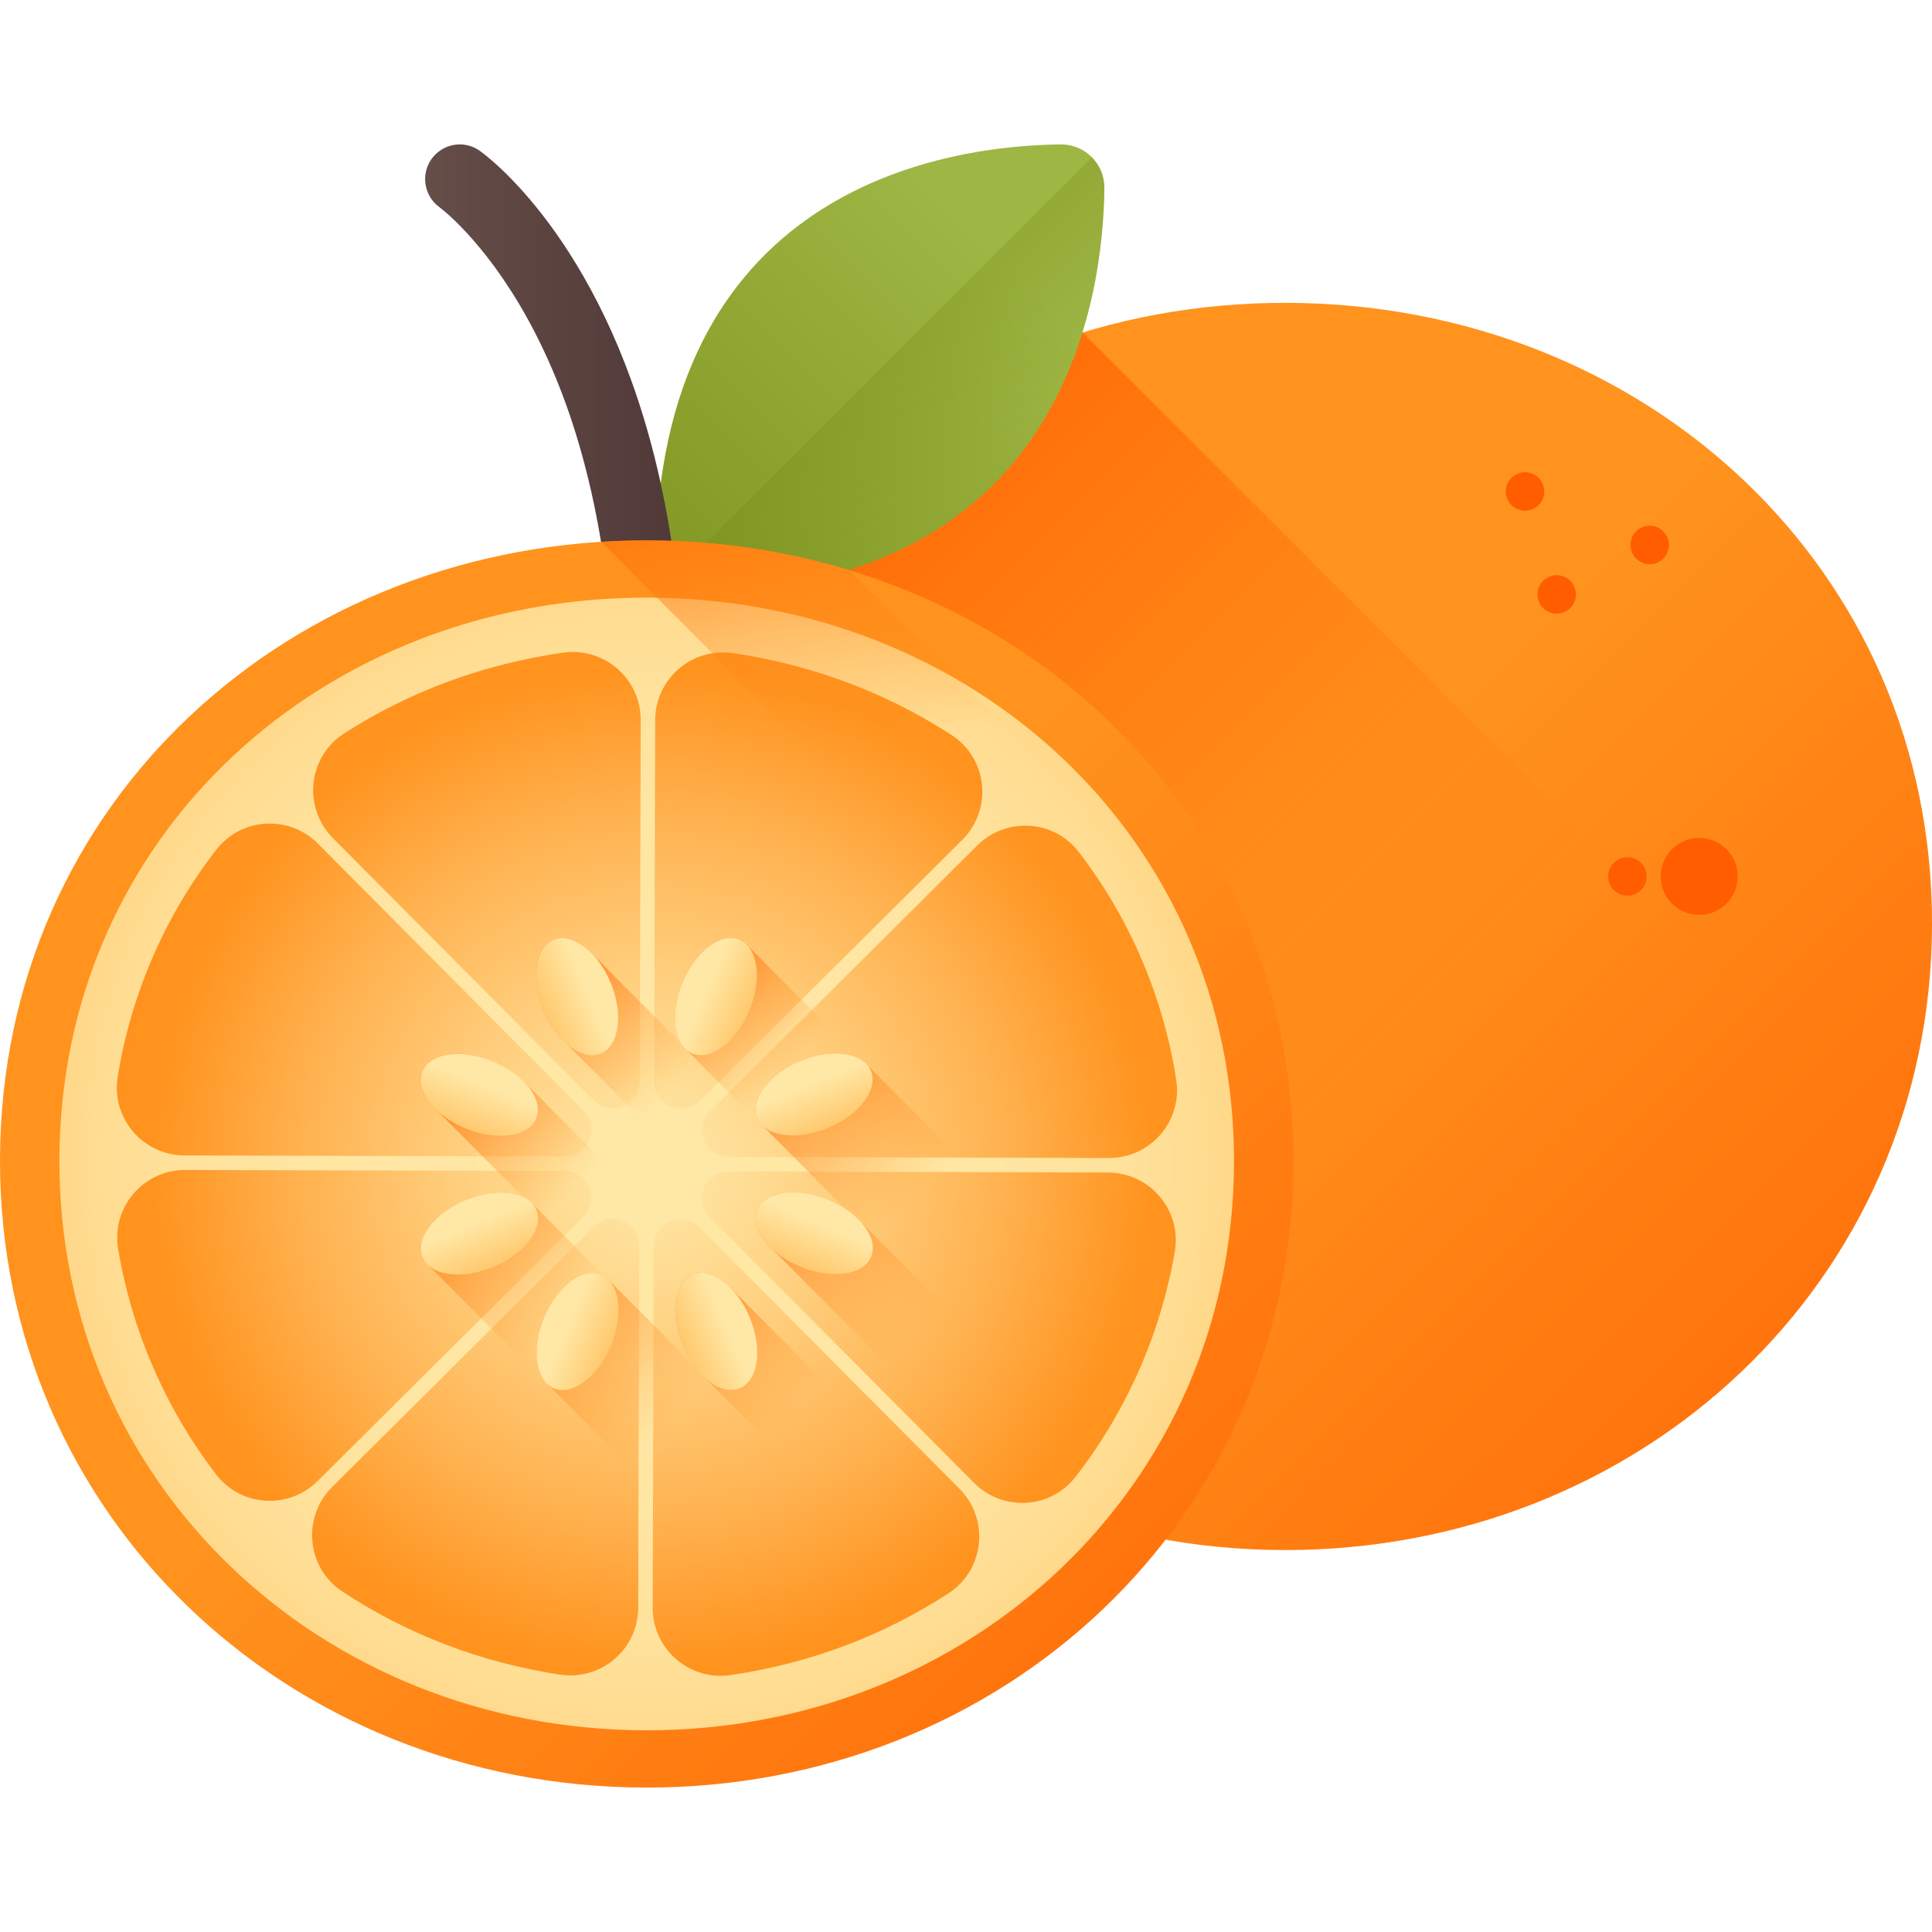
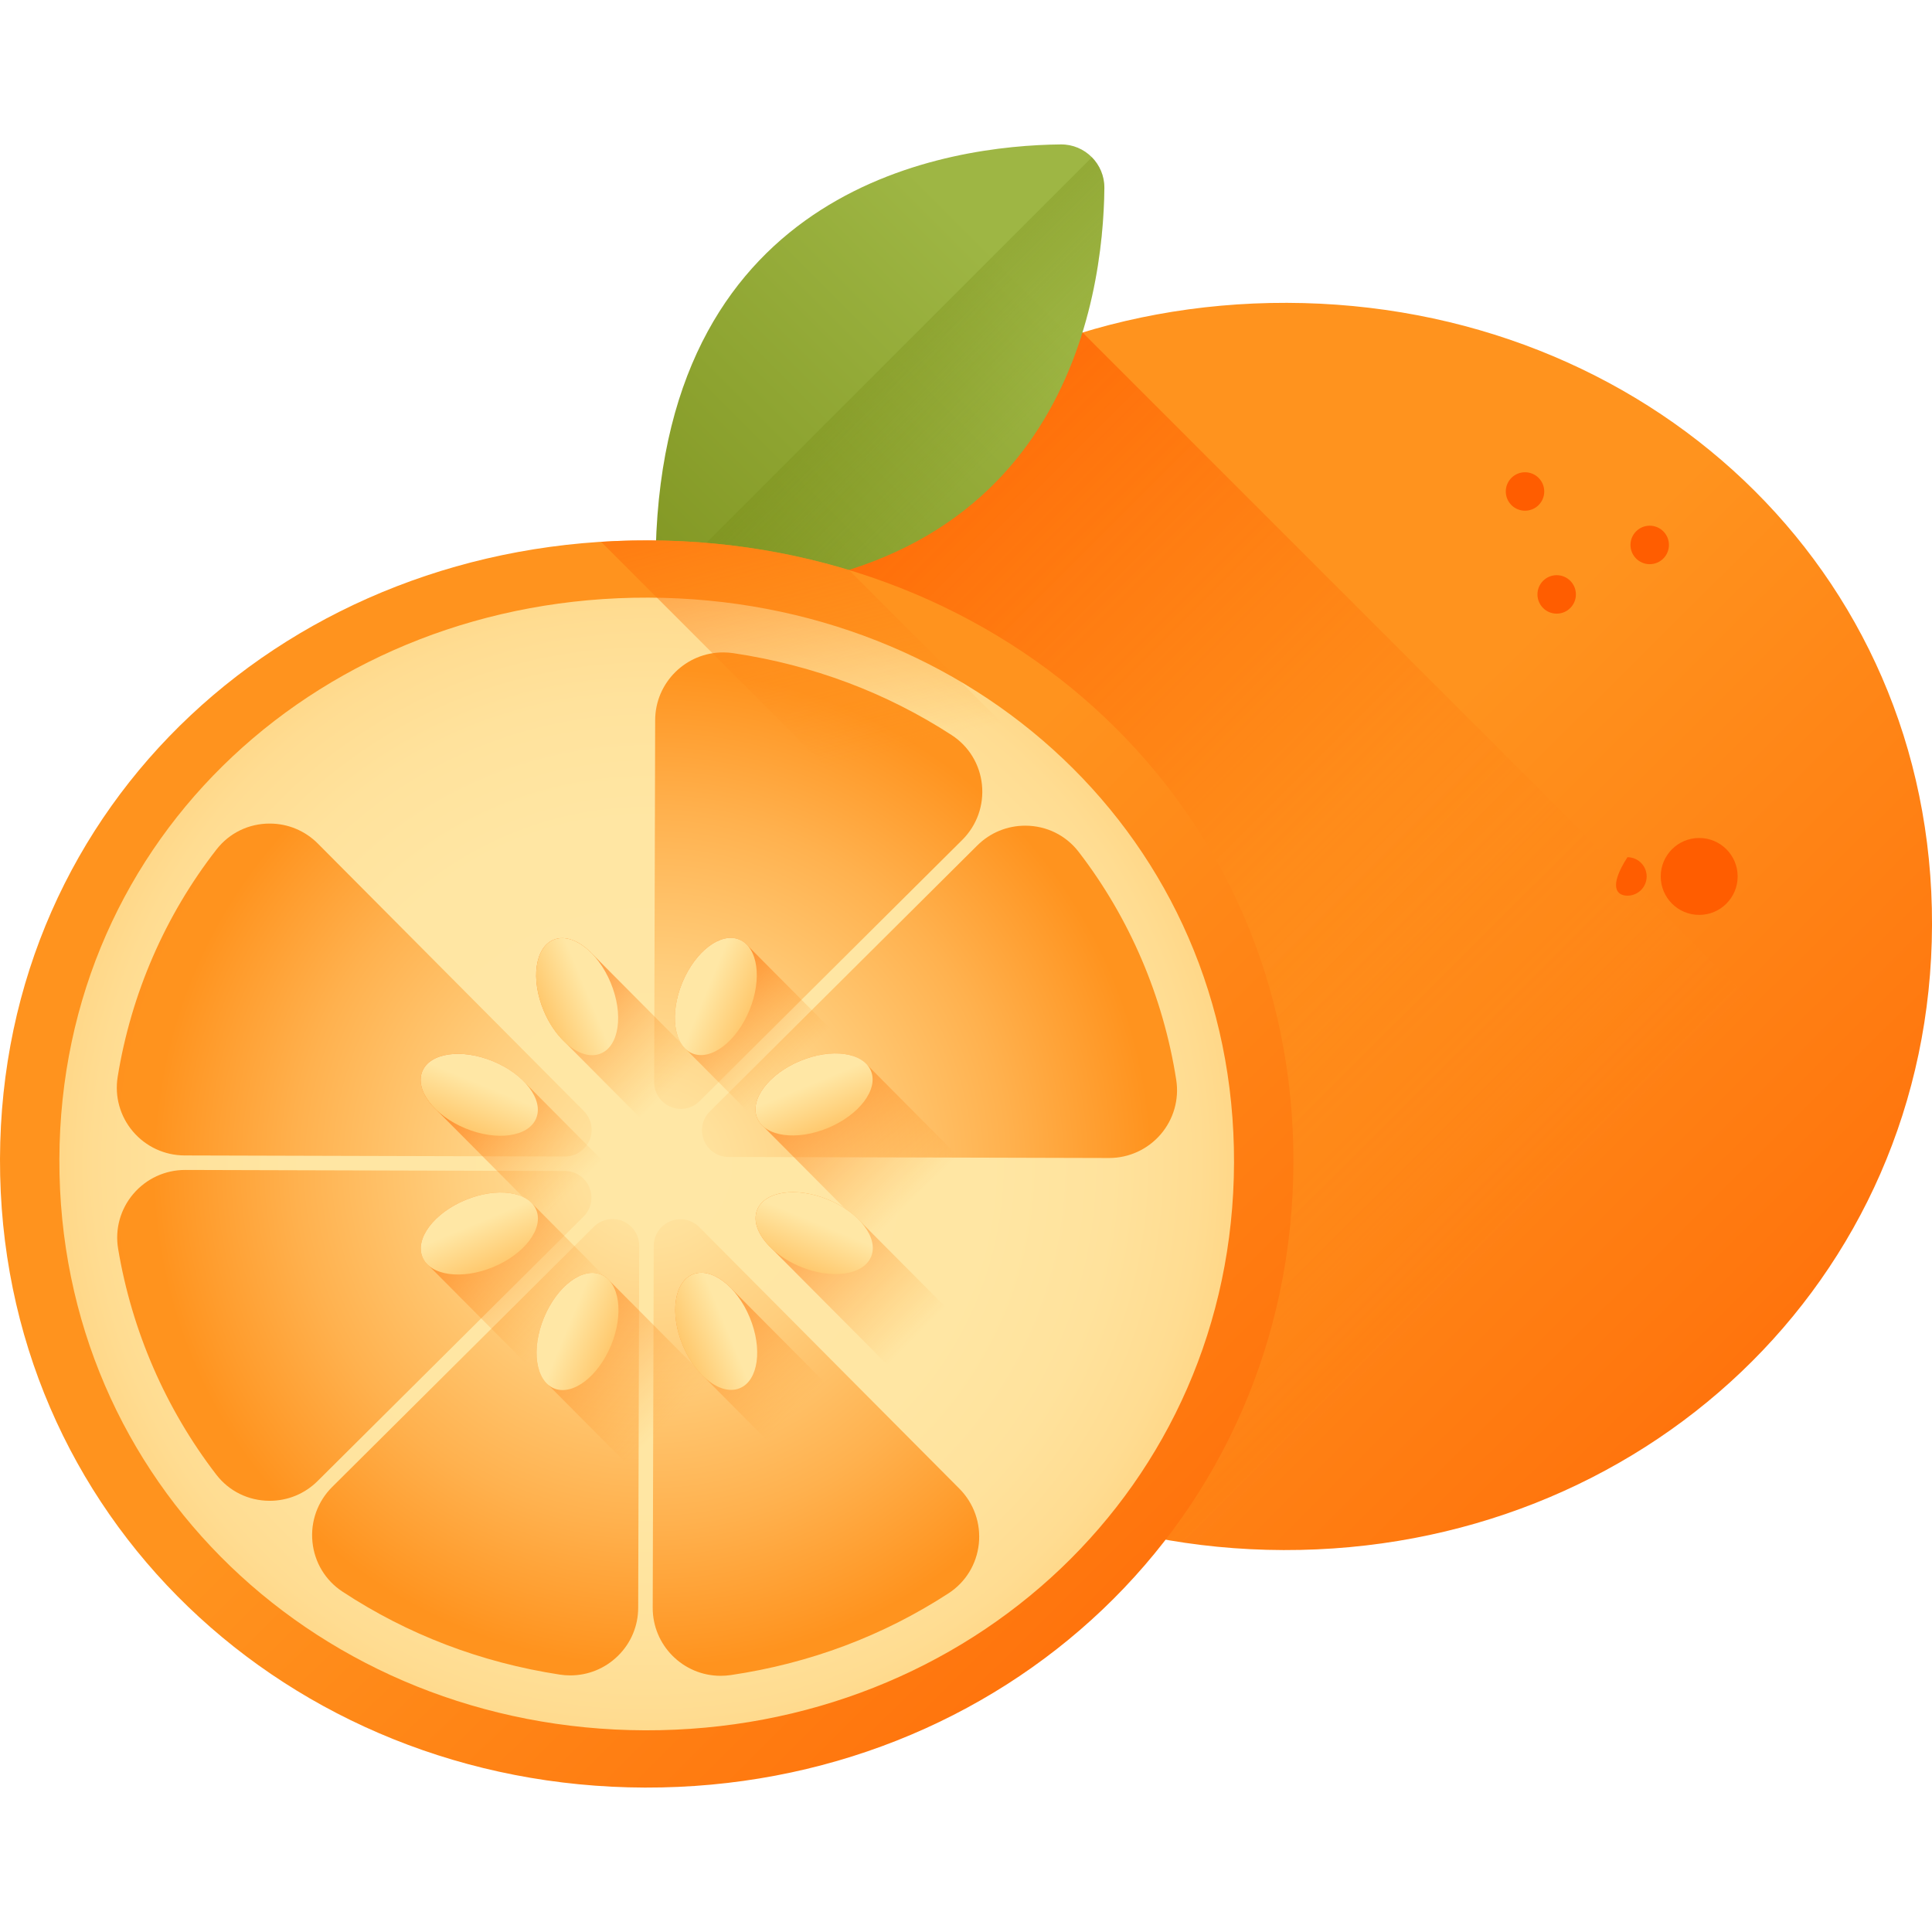
<svg xmlns="http://www.w3.org/2000/svg" width="125" height="125" viewBox="0 0 125 125" fill="none">
  <g clip-path="url(#clip0)">
    <path d="M125.001 59.844C124.936 82.953 106.154 100.353 83.046 100.289C59.937 100.225 41.252 82.72 41.317 59.611C41.381 36.503 60.162 19.53 83.27 19.594C106.379 19.658 125.065 36.736 125.001 59.844Z" fill="url(#paint0_linear)" />
    <path d="M122.467 73.938L70.042 21.513C53.399 26.564 41.366 41.123 41.315 59.612C41.25 82.72 59.935 100.225 83.044 100.289C101.147 100.339 116.593 89.671 122.467 73.938Z" fill="url(#paint1_linear)" />
    <path d="M68.63 9.344C61.546 9.417 43.041 11.874 42.429 35.484C42.387 37.092 43.704 38.409 45.312 38.367C68.922 37.754 71.379 19.25 71.452 12.166C71.468 10.603 70.193 9.327 68.63 9.344Z" fill="url(#paint2_linear)" />
    <path d="M70.646 10.175L43.266 37.556C43.79 38.074 44.516 38.388 45.314 38.367C68.924 37.754 71.381 19.25 71.454 12.166C71.462 11.39 71.151 10.686 70.646 10.175Z" fill="url(#paint3_linear)" />
-     <path d="M44.228 44.73C43.375 44.802 42.496 44.84 41.602 44.84C40.971 44.84 40.352 44.823 39.742 44.784C39.667 40.451 39.191 35.133 37.762 29.816C36.913 26.649 35.722 23.48 34.075 20.516C31.287 15.507 28.468 13.431 28.438 13.411C27.439 12.687 27.206 11.29 27.92 10.286C28.638 9.284 30.023 9.041 31.03 9.75C31.44 10.037 38.806 15.396 42.352 29.586C43.414 33.818 44.132 38.83 44.228 44.73Z" fill="url(#paint4_linear)" />
    <path d="M83.684 75.212C83.62 98.32 64.838 115.721 41.729 115.656C18.621 115.592 -0.064 98.088 0 74.979C0.065 51.871 18.845 34.897 41.954 34.962C65.062 35.026 83.748 52.103 83.684 75.212Z" fill="url(#paint5_linear)" />
    <path d="M79.841 75.221C79.782 96.207 62.725 112.01 41.739 111.951C20.752 111.893 3.784 95.996 3.842 75.01C3.9 54.023 20.956 38.609 41.943 38.667C62.929 38.725 79.899 54.234 79.841 75.221Z" fill="url(#paint6_radial)" />
    <path d="M17.435 97.101C16.072 97.097 14.817 96.48 13.992 95.406C10.723 91.157 8.528 86.103 7.642 80.791C7.43 79.522 7.788 78.231 8.623 77.248C9.464 76.257 10.691 75.692 11.989 75.695L36.547 75.763C37.247 75.765 37.871 76.185 38.137 76.832C38.403 77.479 38.254 78.216 37.758 78.71L20.552 95.82C19.718 96.65 18.611 97.105 17.435 97.101C17.435 97.101 17.435 97.101 17.435 97.101Z" fill="url(#paint7_radial)" />
-     <path d="M39.654 71.734C39.198 71.733 38.767 71.552 38.441 71.224L21.543 54.231C20.6 53.283 20.143 51.977 20.288 50.647C20.432 49.33 21.151 48.166 22.261 47.454C26.51 44.727 31.273 42.97 36.416 42.23C36.631 42.199 36.85 42.183 37.066 42.184C39.492 42.191 41.46 44.166 41.453 46.586L41.388 70.013C41.387 70.497 41.193 70.943 40.841 71.269C40.517 71.57 40.096 71.735 39.654 71.734Z" fill="url(#paint8_radial)" />
    <path d="M11.939 74.757C10.65 74.753 9.433 74.188 8.599 73.205C7.768 72.227 7.409 70.941 7.613 69.677C8.48 64.303 10.692 59.213 14.01 54.958C14.842 53.891 16.099 53.281 17.459 53.285C18.636 53.288 19.74 53.749 20.57 54.584L37.776 71.886C38.269 72.382 38.414 73.12 38.144 73.766C37.875 74.411 37.249 74.827 36.549 74.825L11.939 74.757Z" fill="url(#paint9_radial)" />
    <path d="M44.048 71.746C43.095 71.743 42.322 70.967 42.324 70.016L42.389 46.589C42.396 44.168 44.375 42.204 46.8 42.211C47.016 42.211 47.235 42.228 47.45 42.26C52.59 43.029 57.342 44.813 61.576 47.563C62.682 48.281 63.395 49.449 63.531 50.767C63.669 52.097 63.204 53.401 62.256 54.344L45.263 71.242C44.937 71.569 44.505 71.747 44.048 71.746Z" fill="url(#paint10_radial)" />
    <path d="M36.881 108.398C36.66 108.397 36.437 108.38 36.217 108.346C31.11 107.563 26.378 105.756 22.152 102.974C21.053 102.251 20.348 101.083 20.216 99.769C20.082 98.444 20.547 97.145 21.492 96.206L38.417 79.375C38.744 79.049 39.176 78.871 39.632 78.872C40.586 78.875 41.359 79.651 41.356 80.602L41.291 104.02C41.288 105.204 40.821 106.312 39.976 107.139C39.143 107.954 38.044 108.402 36.882 108.398C36.882 108.398 36.882 108.398 36.881 108.398Z" fill="url(#paint11_radial)" />
    <path d="M46.615 108.425C44.191 108.418 42.224 106.443 42.23 104.022L42.296 80.604C42.298 79.653 43.076 78.881 44.029 78.884C44.486 78.885 44.916 79.066 45.242 79.393L62.073 96.318C63.012 97.263 63.47 98.564 63.329 99.889C63.19 101.202 62.477 102.366 61.375 103.083C57.134 105.841 52.391 107.622 47.281 108.377C47.061 108.409 46.837 108.426 46.615 108.425C46.616 108.425 46.616 108.425 46.615 108.425Z" fill="url(#paint12_radial)" />
    <path d="M47.138 74.855C46.438 74.853 45.814 74.433 45.548 73.786C45.282 73.139 45.431 72.402 45.927 71.908L63.229 54.702C64.063 53.873 65.171 53.418 66.347 53.421C67.707 53.425 68.961 54.041 69.787 55.113C73.081 59.386 75.265 64.489 76.102 69.868C76.299 71.132 75.933 72.416 75.097 73.39C74.257 74.368 73.036 74.927 71.747 74.923L47.138 74.855Z" fill="url(#paint13_radial)" />
-     <path d="M66.128 97.237C64.951 97.233 63.847 96.772 63.017 95.938L45.907 78.732C45.413 78.236 45.269 77.498 45.538 76.852C45.808 76.207 46.434 75.791 47.134 75.793L71.692 75.861C72.99 75.865 74.214 76.437 75.049 77.432C75.879 78.42 76.23 79.713 76.011 80.981C75.095 86.287 72.871 91.329 69.58 95.56C68.749 96.629 67.49 97.24 66.128 97.237C66.128 97.237 66.128 97.237 66.128 97.237Z" fill="url(#paint14_radial)" />
    <path d="M48.392 61.198C48.237 61.019 48.052 60.878 47.837 60.789C46.638 60.294 44.986 61.542 44.146 63.577C43.406 65.368 43.544 67.171 44.407 67.914L52.706 76.26C52.862 76.44 53.046 76.581 53.261 76.669C54.46 77.164 56.113 75.916 56.953 73.882C57.693 72.09 57.554 70.287 56.692 69.545L48.392 61.198Z" fill="url(#paint15_linear)" />
    <path d="M34.458 77.899C33.718 77.031 31.909 76.893 30.113 77.639C28.08 78.484 26.837 80.139 27.334 81.337C27.422 81.548 27.561 81.729 27.736 81.882L36.036 90.229C36.776 91.097 38.585 91.236 40.381 90.489C42.414 89.644 43.658 87.989 43.16 86.792C43.072 86.581 42.933 86.399 42.758 86.246L34.458 77.899Z" fill="url(#paint16_linear)" />
    <path d="M39.441 82.871C39.286 82.691 39.101 82.551 38.886 82.462C37.687 81.967 36.034 83.215 35.194 85.249C34.455 87.041 34.593 88.844 35.456 89.587L43.755 97.933C43.911 98.112 44.095 98.253 44.31 98.342C45.509 98.837 47.162 97.589 48.002 95.555C48.741 93.763 48.603 91.96 47.741 91.217L39.441 82.871Z" fill="url(#paint17_linear)" />
    <path d="M55.601 78.96C55.098 78.433 54.403 77.955 53.574 77.612C51.54 76.772 49.49 77.063 48.995 78.262C48.68 79.024 49.072 79.969 49.921 80.773L58.221 89.119C58.724 89.646 59.419 90.124 60.248 90.467C62.282 91.306 64.332 91.016 64.827 89.817C65.142 89.055 64.75 88.109 63.901 87.306L55.601 78.96Z" fill="url(#paint18_linear)" />
    <path d="M33.93 70.011C33.426 69.485 32.732 69.007 31.902 68.664C29.868 67.824 27.818 68.115 27.323 69.314C27.008 70.076 27.4 71.021 28.249 71.825C28.249 71.825 36.491 80.116 36.549 80.171C37.052 80.697 37.747 81.176 38.576 81.518C40.611 82.358 42.661 82.067 43.156 80.868C43.47 80.106 43.078 79.161 42.229 78.357L33.93 70.011Z" fill="url(#paint19_linear)" />
    <path d="M56.112 68.902C55.372 68.033 53.563 67.895 51.767 68.642C49.735 69.487 48.491 71.142 48.989 72.339C49.076 72.55 49.215 72.732 49.39 72.885L57.691 81.231C58.431 82.1 60.239 82.238 62.036 81.492C64.068 80.647 65.312 78.992 64.814 77.794C64.727 77.583 64.588 77.402 64.412 77.248L56.112 68.902Z" fill="url(#paint20_linear)" />
    <path d="M47.343 83.394C46.533 82.535 45.579 82.136 44.812 82.455C43.614 82.953 43.328 85.004 44.173 87.036C44.513 87.854 44.985 88.541 45.506 89.042L53.805 97.388C54.615 98.249 55.569 98.647 56.336 98.328C57.534 97.83 57.82 95.779 56.976 93.747C56.636 92.929 56.163 92.241 55.643 91.741L47.343 83.394Z" fill="url(#paint21_linear)" />
    <path d="M38.345 61.742C37.535 60.882 36.581 60.484 35.814 60.803C34.616 61.301 34.33 63.352 35.175 65.384C35.515 66.203 35.987 66.89 36.508 67.39L44.807 75.736C45.617 76.596 46.571 76.995 47.338 76.676C48.535 76.178 48.822 74.127 47.977 72.095C47.637 71.277 47.165 70.589 46.645 70.089L38.345 61.742Z" fill="url(#paint22_linear)" />
    <path d="M48.485 65.369C47.645 67.403 45.992 68.651 44.794 68.156C43.595 67.661 43.304 65.611 44.144 63.577C44.984 61.542 46.637 60.295 47.836 60.789C49.034 61.284 49.325 63.335 48.485 65.369Z" fill="url(#paint23_linear)" />
    <path d="M39.536 87.041C38.696 89.076 37.043 90.324 35.845 89.829C34.646 89.334 34.355 87.283 35.195 85.249C36.035 83.215 37.688 81.967 38.886 82.462C40.085 82.957 40.376 85.007 39.536 87.041Z" fill="url(#paint24_linear)" />
    <path d="M51.782 81.954C49.748 81.114 48.5 79.461 48.995 78.262C49.49 77.063 51.54 76.772 53.574 77.612C55.609 78.452 56.857 80.105 56.362 81.304C55.867 82.503 53.817 82.794 51.782 81.954Z" fill="url(#paint25_linear)" />
    <path d="M30.11 73.005C28.076 72.165 26.828 70.513 27.323 69.314C27.818 68.115 29.869 67.824 31.902 68.664C33.937 69.504 35.185 71.157 34.69 72.356C34.195 73.554 32.145 73.845 30.11 73.005Z" fill="url(#paint26_linear)" />
    <path d="M53.569 72.979C51.537 73.824 49.486 73.537 48.989 72.34C48.491 71.142 49.735 69.486 51.767 68.642C53.8 67.797 55.85 68.084 56.348 69.281C56.846 70.479 55.602 72.134 53.569 72.979Z" fill="url(#paint27_linear)" />
    <path d="M31.915 81.976C29.883 82.821 27.832 82.534 27.334 81.337C26.837 80.139 28.081 78.483 30.113 77.639C32.145 76.794 34.196 77.081 34.694 78.279C35.192 79.476 33.947 81.131 31.915 81.976Z" fill="url(#paint28_linear)" />
    <path d="M44.169 87.036C43.324 85.004 43.611 82.953 44.808 82.455C46.006 81.958 47.661 83.202 48.506 85.234C49.35 87.266 49.064 89.317 47.866 89.815C46.669 90.313 45.014 89.069 44.169 87.036Z" fill="url(#paint29_linear)" />
    <path d="M35.173 65.384C34.328 63.351 34.614 61.301 35.812 60.803C37.01 60.306 38.665 61.549 39.51 63.582C40.354 65.614 40.068 67.665 38.87 68.162C37.673 68.66 36.017 67.416 35.173 65.384Z" fill="url(#paint30_linear)" />
    <path d="M41.954 34.961C40.924 34.958 39.902 34.991 38.891 35.055L83.441 79.605C83.597 78.166 83.68 76.701 83.684 75.212C83.695 71.34 83.177 67.638 82.202 64.157L54.927 36.881C50.844 35.643 46.484 34.974 41.954 34.961Z" fill="url(#paint31_linear)" />
    <path d="M109.938 59.194C111.312 59.194 112.426 58.08 112.426 56.706C112.426 55.332 111.312 54.217 109.938 54.217C108.563 54.217 107.449 55.332 107.449 56.706C107.449 58.08 108.563 59.194 109.938 59.194Z" fill="#FF5D00" />
-     <path d="M105.295 57.95C105.982 57.95 106.539 57.393 106.539 56.706C106.539 56.019 105.982 55.462 105.295 55.462C104.608 55.462 104.051 56.019 104.051 56.706C104.051 57.393 104.608 57.95 105.295 57.95Z" fill="#FF5D00" />
+     <path d="M105.295 57.95C105.982 57.95 106.539 57.393 106.539 56.706C106.539 56.019 105.982 55.462 105.295 55.462C104.051 57.393 104.608 57.95 105.295 57.95Z" fill="#FF5D00" />
    <path d="M106.736 36.502C107.423 36.502 107.98 35.945 107.98 35.258C107.98 34.57 107.423 34.013 106.736 34.013C106.049 34.013 105.492 34.57 105.492 35.258C105.492 35.945 106.049 36.502 106.736 36.502Z" fill="#FF5D00" />
    <path d="M98.668 33.043C99.355 33.043 99.912 32.486 99.912 31.799C99.912 31.112 99.355 30.555 98.668 30.555C97.981 30.555 97.424 31.112 97.424 31.799C97.424 32.486 97.981 33.043 98.668 33.043Z" fill="#FF5D00" />
    <path d="M100.717 39.703C101.404 39.703 101.961 39.145 101.961 38.458C101.961 37.771 101.404 37.214 100.717 37.214C100.03 37.214 99.473 37.771 99.473 38.458C99.473 39.145 100.03 39.703 100.717 39.703Z" fill="#FF5D00" />
  </g>
  <defs>
    <linearGradient id="paint0_linear" x1="81.402" y1="58.067" x2="132.168" y2="109.117" gradientUnits="userSpaceOnUse">
      <stop stop-color="#FF931E" />
      <stop offset="0.569" stop-color="#FF760E" />
      <stop offset="1" stop-color="#FF5D00" />
    </linearGradient>
    <linearGradient id="paint1_linear" x1="92.804" y1="86.099" x2="39.447" y2="32.739" gradientUnits="userSpaceOnUse">
      <stop stop-color="#FF931E" stop-opacity="0" />
      <stop offset="1" stop-color="#FF5D00" />
    </linearGradient>
    <linearGradient id="paint2_linear" x1="64.485" y1="16.312" x2="30.686" y2="50.112" gradientUnits="userSpaceOnUse">
      <stop stop-color="#9EB644" />
      <stop offset="1" stop-color="#738611" />
    </linearGradient>
    <linearGradient id="paint3_linear" x1="63.415" y1="30.328" x2="38.165" y2="5.078" gradientUnits="userSpaceOnUse">
      <stop stop-color="#738611" stop-opacity="0" />
      <stop offset="1" stop-color="#738611" />
    </linearGradient>
    <linearGradient id="paint4_linear" x1="27.506" y1="27.094" x2="44.227" y2="27.094" gradientUnits="userSpaceOnUse">
      <stop stop-color="#654E48" />
      <stop offset="1" stop-color="#503837" />
    </linearGradient>
    <linearGradient id="paint5_linear" x1="40.086" y1="73.434" x2="90.852" y2="124.484" gradientUnits="userSpaceOnUse">
      <stop stop-color="#FF931E" />
      <stop offset="0.569" stop-color="#FF760E" />
      <stop offset="1" stop-color="#FF5D00" />
    </linearGradient>
    <radialGradient id="paint6_radial" cx="0" cy="0" r="1" gradientUnits="userSpaceOnUse" gradientTransform="translate(41.839 75.31) rotate(0.16) scale(45.897)">
      <stop stop-color="#FFE7A5" />
      <stop offset="0.479" stop-color="#FFE6A3" />
      <stop offset="0.652" stop-color="#FFE29C" />
      <stop offset="0.775" stop-color="#FFDC91" />
      <stop offset="0.874" stop-color="#FFD380" />
      <stop offset="0.958" stop-color="#FFC76A" />
      <stop offset="1" stop-color="#FFBF5C" />
    </radialGradient>
    <radialGradient id="paint7_radial" cx="0" cy="0" r="1" gradientUnits="userSpaceOnUse" gradientTransform="translate(42.195 75.526) rotate(0.16) scale(50.82 50.82)">
      <stop offset="0.002" stop-color="#FFE7A5" />
      <stop offset="0.092" stop-color="#FFE09A" />
      <stop offset="0.249" stop-color="#FFCE7D" />
      <stop offset="0.453" stop-color="#FFB14E" />
      <stop offset="0.634" stop-color="#FF931E" />
      <stop offset="0.82" stop-color="#FF911D" />
      <stop offset="0.887" stop-color="#FF8A19" />
      <stop offset="0.935" stop-color="#FF7F13" />
      <stop offset="0.974" stop-color="#FF6E09" />
      <stop offset="1" stop-color="#FF5D00" />
    </radialGradient>
    <radialGradient id="paint8_radial" cx="0" cy="0" r="1" gradientUnits="userSpaceOnUse" gradientTransform="translate(42.194 75.526) rotate(0.16) scale(50.82)">
      <stop offset="0.002" stop-color="#FFE7A5" />
      <stop offset="0.092" stop-color="#FFE09A" />
      <stop offset="0.249" stop-color="#FFCE7D" />
      <stop offset="0.453" stop-color="#FFB14E" />
      <stop offset="0.634" stop-color="#FF931E" />
      <stop offset="0.82" stop-color="#FF911D" />
      <stop offset="0.887" stop-color="#FF8A19" />
      <stop offset="0.935" stop-color="#FF7F13" />
      <stop offset="0.974" stop-color="#FF6E09" />
      <stop offset="1" stop-color="#FF5D00" />
    </radialGradient>
    <radialGradient id="paint9_radial" cx="0" cy="0" r="1" gradientUnits="userSpaceOnUse" gradientTransform="translate(42.194 75.526) rotate(0.16) scale(50.82)">
      <stop offset="0.002" stop-color="#FFE7A5" />
      <stop offset="0.092" stop-color="#FFE09A" />
      <stop offset="0.249" stop-color="#FFCE7D" />
      <stop offset="0.453" stop-color="#FFB14E" />
      <stop offset="0.634" stop-color="#FF931E" />
      <stop offset="0.82" stop-color="#FF911D" />
      <stop offset="0.887" stop-color="#FF8A19" />
      <stop offset="0.935" stop-color="#FF7F13" />
      <stop offset="0.974" stop-color="#FF6E09" />
      <stop offset="1" stop-color="#FF5D00" />
    </radialGradient>
    <radialGradient id="paint10_radial" cx="0" cy="0" r="1" gradientUnits="userSpaceOnUse" gradientTransform="translate(42.193 75.526) rotate(0.16) scale(50.82)">
      <stop offset="0.002" stop-color="#FFE7A5" />
      <stop offset="0.092" stop-color="#FFE09A" />
      <stop offset="0.249" stop-color="#FFCE7D" />
      <stop offset="0.453" stop-color="#FFB14E" />
      <stop offset="0.634" stop-color="#FF931E" />
      <stop offset="0.82" stop-color="#FF911D" />
      <stop offset="0.887" stop-color="#FF8A19" />
      <stop offset="0.935" stop-color="#FF7F13" />
      <stop offset="0.974" stop-color="#FF6E09" />
      <stop offset="1" stop-color="#FF5D00" />
    </radialGradient>
    <radialGradient id="paint11_radial" cx="0" cy="0" r="1" gradientUnits="userSpaceOnUse" gradientTransform="translate(42.192 75.526) rotate(0.16) scale(50.82)">
      <stop offset="0.002" stop-color="#FFE7A5" />
      <stop offset="0.092" stop-color="#FFE09A" />
      <stop offset="0.249" stop-color="#FFCE7D" />
      <stop offset="0.453" stop-color="#FFB14E" />
      <stop offset="0.634" stop-color="#FF931E" />
      <stop offset="0.82" stop-color="#FF911D" />
      <stop offset="0.887" stop-color="#FF8A19" />
      <stop offset="0.935" stop-color="#FF7F13" />
      <stop offset="0.974" stop-color="#FF6E09" />
      <stop offset="1" stop-color="#FF5D00" />
    </radialGradient>
    <radialGradient id="paint12_radial" cx="0" cy="0" r="1" gradientUnits="userSpaceOnUse" gradientTransform="translate(42.193 75.526) rotate(0.16) scale(50.82)">
      <stop offset="0.002" stop-color="#FFE7A5" />
      <stop offset="0.092" stop-color="#FFE09A" />
      <stop offset="0.249" stop-color="#FFCE7D" />
      <stop offset="0.453" stop-color="#FFB14E" />
      <stop offset="0.634" stop-color="#FF931E" />
      <stop offset="0.82" stop-color="#FF911D" />
      <stop offset="0.887" stop-color="#FF8A19" />
      <stop offset="0.935" stop-color="#FF7F13" />
      <stop offset="0.974" stop-color="#FF6E09" />
      <stop offset="1" stop-color="#FF5D00" />
    </radialGradient>
    <radialGradient id="paint13_radial" cx="0" cy="0" r="1" gradientUnits="userSpaceOnUse" gradientTransform="translate(42.194 75.526) rotate(0.16) scale(50.82)">
      <stop offset="0.002" stop-color="#FFE7A5" />
      <stop offset="0.092" stop-color="#FFE09A" />
      <stop offset="0.249" stop-color="#FFCE7D" />
      <stop offset="0.453" stop-color="#FFB14E" />
      <stop offset="0.634" stop-color="#FF931E" />
      <stop offset="0.82" stop-color="#FF911D" />
      <stop offset="0.887" stop-color="#FF8A19" />
      <stop offset="0.935" stop-color="#FF7F13" />
      <stop offset="0.974" stop-color="#FF6E09" />
      <stop offset="1" stop-color="#FF5D00" />
    </radialGradient>
    <radialGradient id="paint14_radial" cx="0" cy="0" r="1" gradientUnits="userSpaceOnUse" gradientTransform="translate(42.193 75.526) rotate(0.16) scale(50.82)">
      <stop offset="0.002" stop-color="#FFE7A5" />
      <stop offset="0.092" stop-color="#FFE09A" />
      <stop offset="0.249" stop-color="#FFCE7D" />
      <stop offset="0.453" stop-color="#FFB14E" />
      <stop offset="0.634" stop-color="#FF931E" />
      <stop offset="0.82" stop-color="#FF911D" />
      <stop offset="0.887" stop-color="#FF8A19" />
      <stop offset="0.935" stop-color="#FF7F13" />
      <stop offset="0.974" stop-color="#FF6E09" />
      <stop offset="1" stop-color="#FF5D00" />
    </radialGradient>
    <linearGradient id="paint15_linear" x1="51.012" y1="69.197" x2="42.471" y2="60.609" gradientUnits="userSpaceOnUse">
      <stop stop-color="#FF931E" stop-opacity="0" />
      <stop offset="1" stop-color="#FF5D00" />
    </linearGradient>
    <linearGradient id="paint16_linear" x1="36.676" y1="85.502" x2="25.392" y2="74.157" gradientUnits="userSpaceOnUse">
      <stop stop-color="#FF931E" stop-opacity="0" />
      <stop offset="1" stop-color="#FF5D00" />
    </linearGradient>
    <linearGradient id="paint17_linear" x1="43.218" y1="92.032" x2="30.253" y2="78.996" gradientUnits="userSpaceOnUse">
      <stop stop-color="#FF931E" stop-opacity="0" />
      <stop offset="1" stop-color="#FF5D00" />
    </linearGradient>
    <linearGradient id="paint18_linear" x1="59.297" y1="86.441" x2="46.167" y2="73.238" gradientUnits="userSpaceOnUse">
      <stop stop-color="#FF931E" stop-opacity="0" />
      <stop offset="1" stop-color="#FF5D00" />
    </linearGradient>
    <linearGradient id="paint19_linear" x1="37.077" y1="76.942" x2="26.727" y2="66.532" gradientUnits="userSpaceOnUse">
      <stop stop-color="#FF931E" stop-opacity="0" />
      <stop offset="1" stop-color="#FF5D00" />
    </linearGradient>
    <linearGradient id="paint20_linear" x1="59.256" y1="77.436" x2="46.874" y2="64.986" gradientUnits="userSpaceOnUse">
      <stop stop-color="#FF931E" stop-opacity="0" />
      <stop offset="1" stop-color="#FF5D00" />
    </linearGradient>
    <linearGradient id="paint21_linear" x1="51.516" y1="91.34" x2="41.163" y2="80.929" gradientUnits="userSpaceOnUse">
      <stop stop-color="#FF931E" stop-opacity="0" />
      <stop offset="1" stop-color="#FF5D00" />
    </linearGradient>
    <linearGradient id="paint22_linear" x1="43.311" y1="70.486" x2="32.821" y2="59.94" gradientUnits="userSpaceOnUse">
      <stop stop-color="#FF931E" stop-opacity="0" />
      <stop offset="1" stop-color="#FF5D00" />
    </linearGradient>
    <linearGradient id="paint23_linear" x1="45.662" y1="64.205" x2="49.38" y2="65.74" gradientUnits="userSpaceOnUse">
      <stop stop-color="#FFE7A5" />
      <stop offset="0.056" stop-color="#FFE5A1" />
      <stop offset="1" stop-color="#FFBF5C" />
    </linearGradient>
    <linearGradient id="paint24_linear" x1="36.713" y1="85.877" x2="40.431" y2="87.413" gradientUnits="userSpaceOnUse">
      <stop stop-color="#FFE7A5" />
      <stop offset="0.056" stop-color="#FFE5A1" />
      <stop offset="1" stop-color="#FFBF5C" />
    </linearGradient>
    <linearGradient id="paint25_linear" x1="52.939" y1="79.149" x2="51.405" y2="82.87" gradientUnits="userSpaceOnUse">
      <stop stop-color="#FFE7A5" />
      <stop offset="0.056" stop-color="#FFE5A1" />
      <stop offset="1" stop-color="#FFBF5C" />
    </linearGradient>
    <linearGradient id="paint26_linear" x1="31.264" y1="70.21" x2="29.73" y2="73.931" gradientUnits="userSpaceOnUse">
      <stop stop-color="#FFE7A5" />
      <stop offset="0.056" stop-color="#FFE5A1" />
      <stop offset="1" stop-color="#FFBF5C" />
    </linearGradient>
    <linearGradient id="paint27_linear" x1="52.399" y1="70.166" x2="53.943" y2="73.882" gradientUnits="userSpaceOnUse">
      <stop stop-color="#FFE7A5" />
      <stop offset="0.056" stop-color="#FFE5A1" />
      <stop offset="1" stop-color="#FFBF5C" />
    </linearGradient>
    <linearGradient id="paint28_linear" x1="30.745" y1="79.164" x2="32.289" y2="82.879" gradientUnits="userSpaceOnUse">
      <stop stop-color="#FFE7A5" />
      <stop offset="0.056" stop-color="#FFE5A1" />
      <stop offset="1" stop-color="#FFBF5C" />
    </linearGradient>
    <linearGradient id="paint29_linear" x1="46.998" y1="85.861" x2="43.283" y2="87.405" gradientUnits="userSpaceOnUse">
      <stop stop-color="#FFE7A5" />
      <stop offset="0.056" stop-color="#FFE5A1" />
      <stop offset="1" stop-color="#FFBF5C" />
    </linearGradient>
    <linearGradient id="paint30_linear" x1="38.002" y1="64.209" x2="34.286" y2="65.753" gradientUnits="userSpaceOnUse">
      <stop stop-color="#FFE7A5" />
      <stop offset="0.056" stop-color="#FFE5A1" />
      <stop offset="1" stop-color="#FFBF5C" />
    </linearGradient>
    <linearGradient id="paint31_linear" x1="60.133" y1="47.958" x2="53.394" y2="21.346" gradientUnits="userSpaceOnUse">
      <stop stop-color="#FF931E" stop-opacity="0" />
      <stop offset="1" stop-color="#FF5D00" />
    </linearGradient>
    <clipPath id="clip0">
      <rect width="125" height="125" fill="white" />
    </clipPath>
  </defs>
</svg>